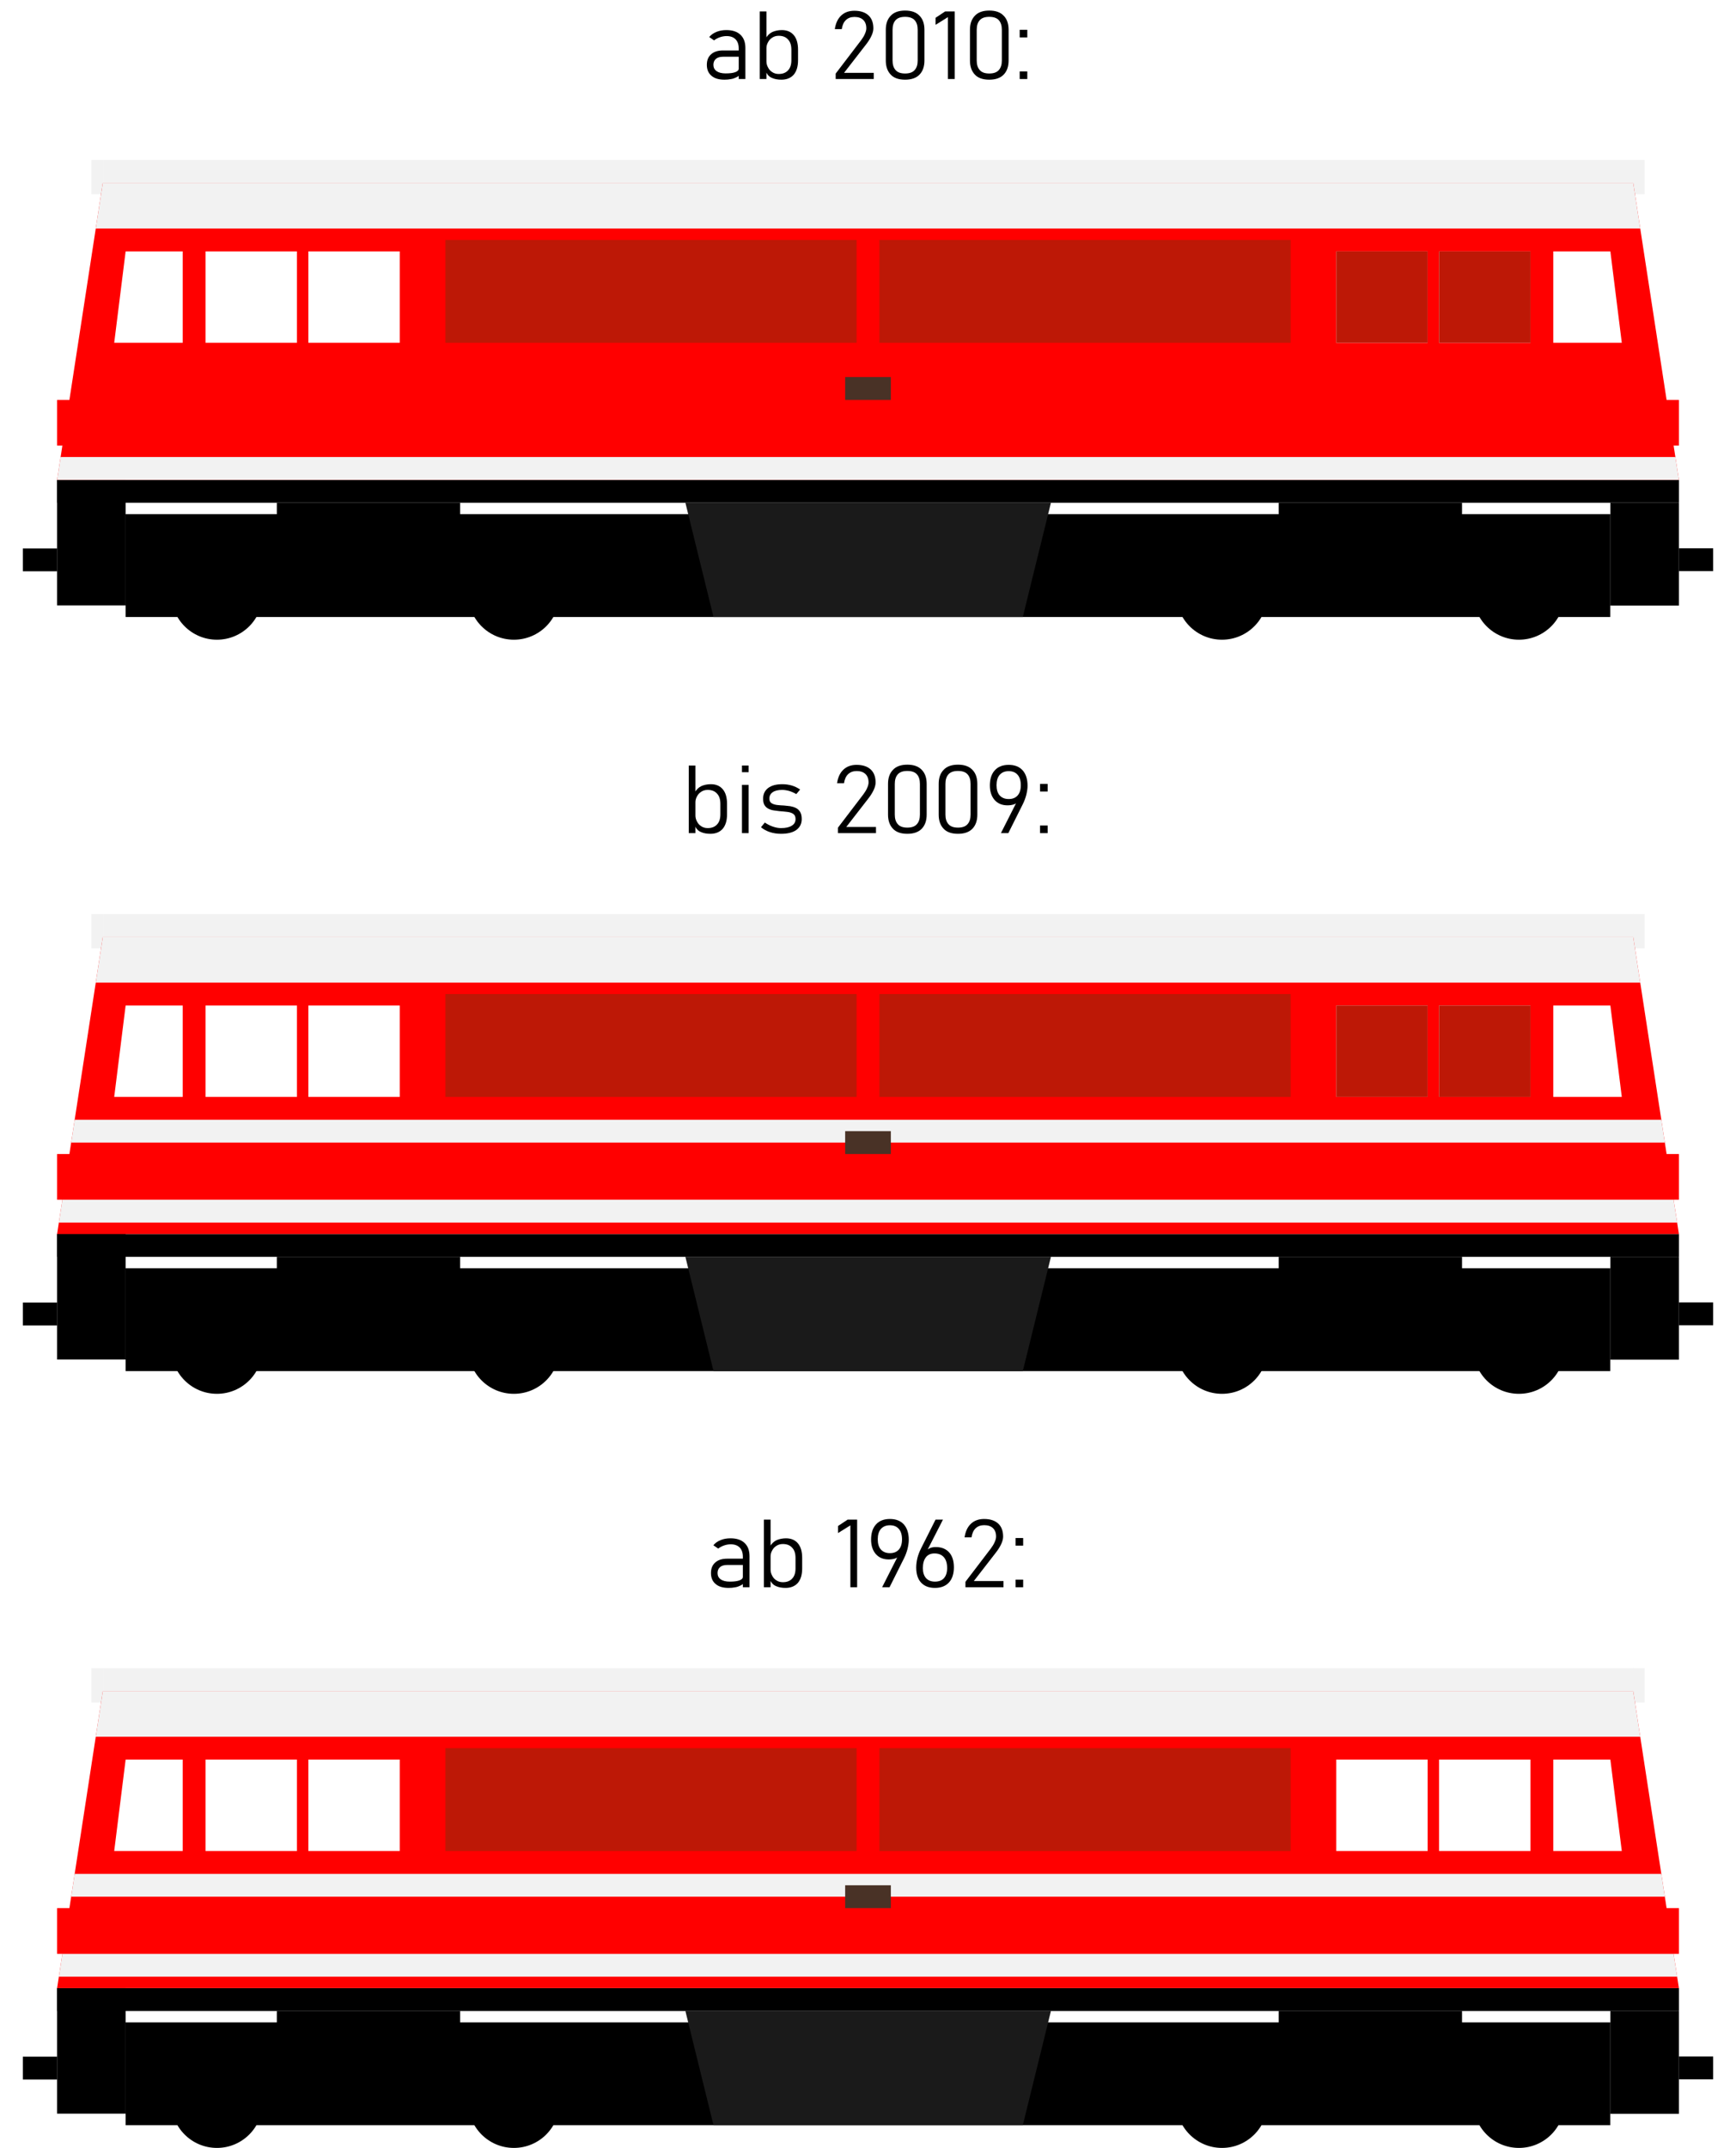
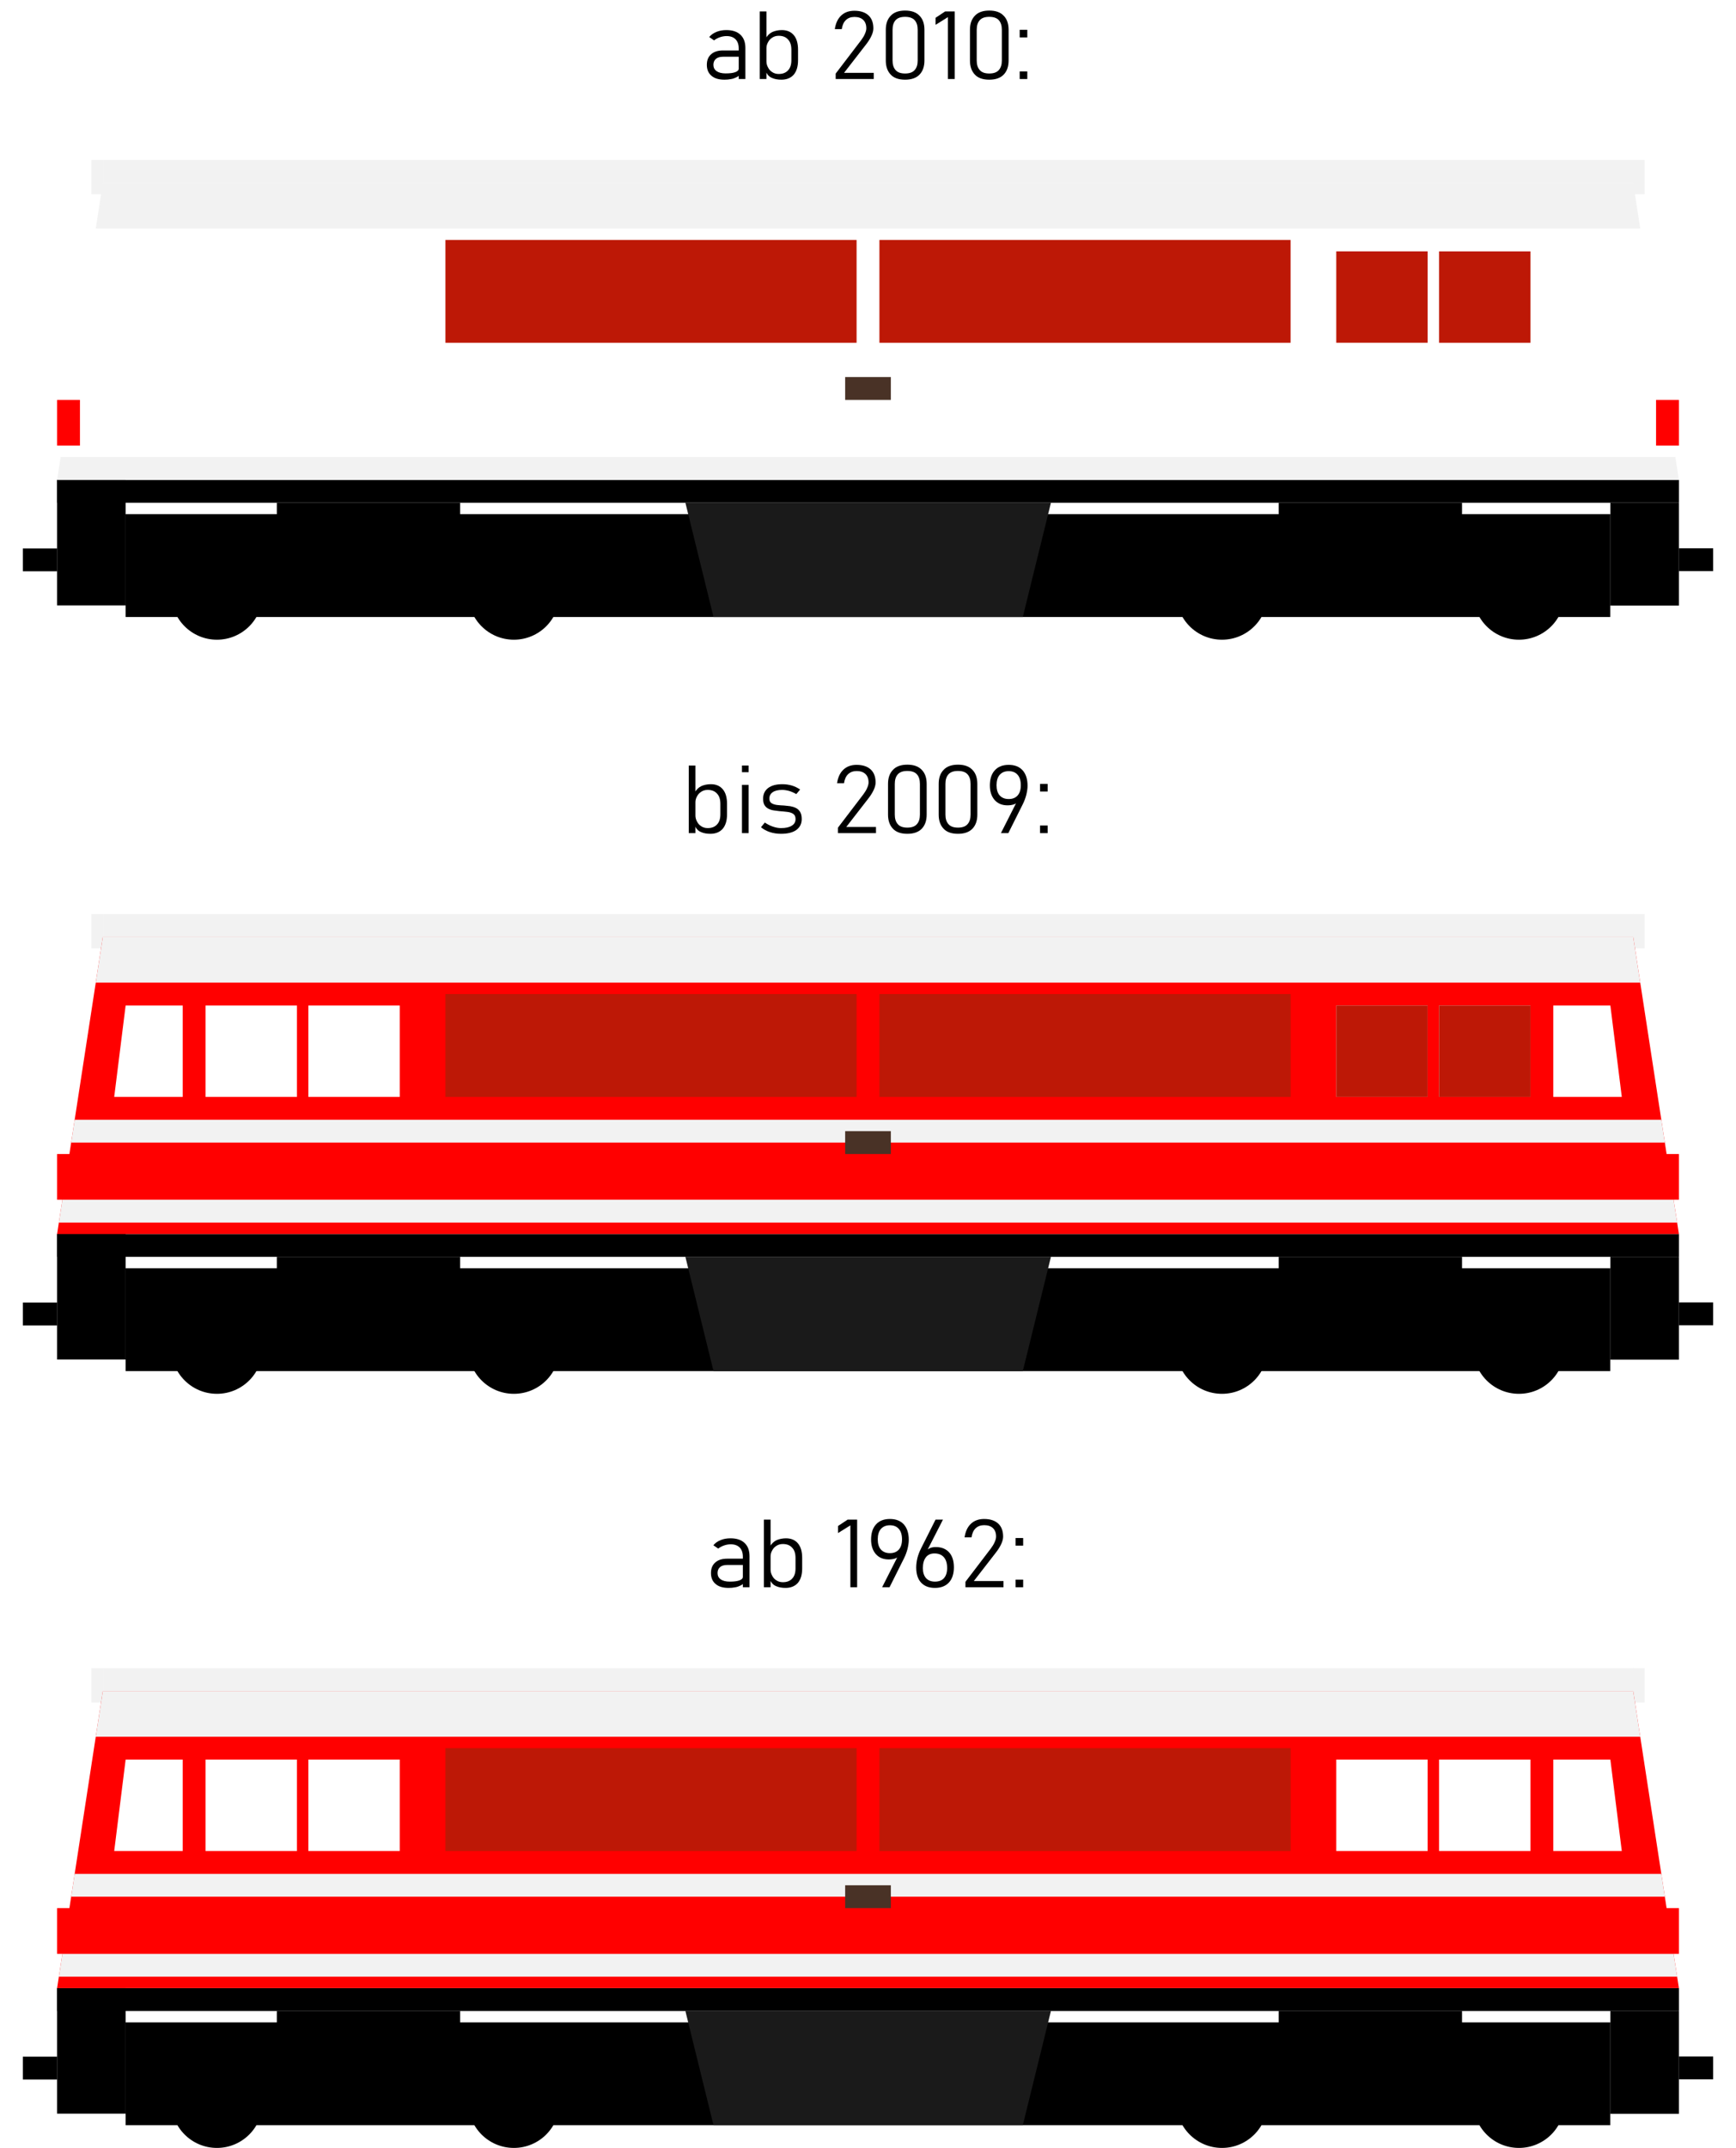
<svg xmlns="http://www.w3.org/2000/svg" width="608.0" height="752.0" viewBox="0.0 0.0 608.0 752.0" version="1.1" xml:space="preserve" style="fill-rule:evenodd;clip-rule:evenodd;stroke-linejoin:round;stroke-miterlimit:2;">
  <g transform="matrix(1,0,0,1,2,108)">
    <g transform="matrix(33.333,0,0,33.333,236.627,183.665)">
      <path d="M0.305,0.007C0.267,0.007 0.233,0.001 0.205,-0.012C0.176,-0.024 0.155,-0.047 0.142,-0.08L0.148,-0.186C0.148,-0.164 0.153,-0.143 0.164,-0.123C0.174,-0.102 0.188,-0.086 0.208,-0.073C0.227,-0.06 0.25,-0.053 0.277,-0.053C0.32,-0.053 0.352,-0.066 0.375,-0.091C0.399,-0.116 0.41,-0.152 0.41,-0.197L0.41,-0.307C0.41,-0.354 0.399,-0.39 0.375,-0.415C0.352,-0.441 0.32,-0.454 0.277,-0.454C0.25,-0.454 0.227,-0.447 0.208,-0.434C0.188,-0.421 0.174,-0.405 0.164,-0.385C0.153,-0.365 0.148,-0.345 0.148,-0.324L0.138,-0.421C0.156,-0.456 0.181,-0.48 0.21,-0.494C0.24,-0.507 0.274,-0.514 0.31,-0.514C0.364,-0.514 0.406,-0.496 0.436,-0.46C0.466,-0.424 0.48,-0.373 0.48,-0.308L0.48,-0.197C0.48,-0.132 0.465,-0.082 0.435,-0.046C0.404,-0.011 0.361,0.007 0.305,0.007ZM0.078,-0L0.078,-0.71L0.148,-0.71L0.148,-0L0.078,-0Z" style="fill-rule:nonzero;" />
    </g>
    <g transform="matrix(33.333,0,0,33.333,254.759,183.665)">
      <path d="M0.093,-0.64L0.093,-0.71L0.163,-0.71L0.163,-0.64L0.093,-0.64ZM0.093,-0L0.093,-0.507L0.163,-0.507L0.163,-0L0.093,-0Z" style="fill-rule:nonzero;" />
    </g>
    <g transform="matrix(33.333,0,0,33.333,263.125,183.665)">
      <path d="M0.252,0.007C0.211,0.007 0.172,0.001 0.135,-0.011C0.099,-0.023 0.068,-0.04 0.042,-0.062L0.082,-0.111C0.11,-0.093 0.138,-0.078 0.168,-0.068C0.198,-0.058 0.226,-0.053 0.252,-0.053C0.301,-0.053 0.338,-0.061 0.365,-0.078C0.392,-0.094 0.405,-0.118 0.405,-0.148C0.405,-0.173 0.397,-0.191 0.381,-0.202C0.365,-0.213 0.344,-0.22 0.318,-0.223C0.292,-0.226 0.265,-0.229 0.235,-0.231C0.215,-0.233 0.194,-0.236 0.174,-0.239C0.154,-0.242 0.136,-0.248 0.119,-0.257C0.103,-0.265 0.089,-0.278 0.079,-0.294C0.069,-0.311 0.064,-0.333 0.064,-0.361C0.064,-0.41 0.082,-0.447 0.117,-0.474C0.153,-0.501 0.203,-0.514 0.267,-0.514C0.301,-0.514 0.334,-0.509 0.366,-0.5C0.398,-0.49 0.427,-0.476 0.453,-0.458L0.413,-0.41C0.389,-0.424 0.364,-0.435 0.338,-0.443C0.312,-0.45 0.287,-0.454 0.264,-0.454C0.222,-0.454 0.188,-0.446 0.165,-0.43C0.142,-0.414 0.13,-0.392 0.13,-0.363C0.13,-0.341 0.137,-0.325 0.152,-0.315C0.166,-0.306 0.185,-0.299 0.208,-0.296C0.232,-0.293 0.257,-0.291 0.285,-0.29C0.306,-0.288 0.328,-0.286 0.349,-0.283C0.371,-0.279 0.391,-0.273 0.409,-0.264C0.427,-0.255 0.442,-0.241 0.453,-0.223C0.464,-0.205 0.47,-0.18 0.47,-0.148C0.47,-0.099 0.451,-0.061 0.413,-0.033C0.375,-0.006 0.321,0.007 0.252,0.007Z" style="fill-rule:nonzero;" />
    </g>
    <g transform="matrix(33.333,0,0,33.333,289.362,183.665)">
      <path d="M0.063,-0L0.063,-0.057L0.33,-0.407C0.347,-0.43 0.361,-0.452 0.37,-0.474C0.38,-0.496 0.385,-0.515 0.385,-0.532L0.385,-0.533C0.385,-0.571 0.374,-0.6 0.352,-0.621C0.33,-0.642 0.299,-0.652 0.26,-0.652C0.223,-0.652 0.193,-0.641 0.17,-0.619C0.147,-0.597 0.133,-0.565 0.127,-0.524L0.127,-0.524L0.054,-0.524L0.054,-0.524C0.063,-0.586 0.085,-0.633 0.121,-0.667C0.156,-0.7 0.202,-0.717 0.259,-0.717C0.323,-0.717 0.372,-0.701 0.407,-0.669C0.442,-0.637 0.459,-0.591 0.459,-0.532L0.459,-0.532C0.459,-0.51 0.453,-0.484 0.44,-0.456C0.427,-0.427 0.409,-0.398 0.386,-0.368L0.151,-0.065L0.463,-0.065L0.463,-0L0.063,-0Z" style="fill-rule:nonzero;" />
    </g>
    <g transform="matrix(33.333,0,0,33.333,306.582,183.665)">
      <path d="M0.276,0.007C0.208,0.007 0.157,-0.011 0.124,-0.047C0.09,-0.083 0.073,-0.132 0.073,-0.194L0.073,-0.517C0.073,-0.58 0.09,-0.629 0.125,-0.665C0.159,-0.701 0.209,-0.719 0.276,-0.719C0.343,-0.719 0.393,-0.701 0.427,-0.665C0.462,-0.63 0.479,-0.58 0.479,-0.517L0.479,-0.194C0.479,-0.132 0.462,-0.082 0.427,-0.046C0.393,-0.011 0.343,0.007 0.276,0.007ZM0.276,-0.058C0.322,-0.058 0.356,-0.07 0.377,-0.095C0.398,-0.119 0.408,-0.152 0.408,-0.194L0.408,-0.517C0.408,-0.56 0.398,-0.593 0.377,-0.617C0.356,-0.641 0.322,-0.653 0.276,-0.653C0.229,-0.653 0.196,-0.641 0.175,-0.617C0.154,-0.593 0.144,-0.56 0.144,-0.517L0.144,-0.194C0.144,-0.152 0.154,-0.119 0.175,-0.095C0.196,-0.07 0.229,-0.058 0.276,-0.058Z" style="fill-rule:nonzero;" />
    </g>
    <g transform="matrix(33.333,0,0,33.333,324.323,183.665)">
      <path d="M0.276,0.007C0.208,0.007 0.157,-0.011 0.124,-0.047C0.09,-0.083 0.073,-0.132 0.073,-0.194L0.073,-0.517C0.073,-0.58 0.09,-0.629 0.125,-0.665C0.159,-0.701 0.209,-0.719 0.276,-0.719C0.343,-0.719 0.393,-0.701 0.427,-0.665C0.462,-0.63 0.479,-0.58 0.479,-0.517L0.479,-0.194C0.479,-0.132 0.462,-0.082 0.427,-0.046C0.393,-0.011 0.343,0.007 0.276,0.007ZM0.276,-0.058C0.322,-0.058 0.356,-0.07 0.377,-0.095C0.398,-0.119 0.408,-0.152 0.408,-0.194L0.408,-0.517C0.408,-0.56 0.398,-0.593 0.377,-0.617C0.356,-0.641 0.322,-0.653 0.276,-0.653C0.229,-0.653 0.196,-0.641 0.175,-0.617C0.154,-0.593 0.144,-0.56 0.144,-0.517L0.144,-0.194C0.144,-0.152 0.154,-0.119 0.175,-0.095C0.196,-0.07 0.229,-0.058 0.276,-0.058Z" style="fill-rule:nonzero;" />
    </g>
    <g transform="matrix(33.333,0,0,33.333,342.715,183.665)">
      <path d="M0.175,-0L0.354,-0.353L0.354,-0.335C0.346,-0.32 0.332,-0.309 0.312,-0.302C0.291,-0.295 0.269,-0.292 0.244,-0.292C0.188,-0.292 0.143,-0.31 0.109,-0.348C0.076,-0.386 0.059,-0.437 0.059,-0.5L0.059,-0.5C0.059,-0.569 0.076,-0.622 0.111,-0.66C0.145,-0.698 0.194,-0.717 0.257,-0.717C0.32,-0.717 0.368,-0.698 0.403,-0.66C0.437,-0.622 0.455,-0.568 0.455,-0.498L0.455,-0.497C0.455,-0.468 0.45,-0.437 0.442,-0.403C0.433,-0.369 0.421,-0.336 0.405,-0.304L0.253,-0L0.175,-0ZM0.257,-0.358C0.298,-0.358 0.329,-0.371 0.351,-0.396C0.373,-0.421 0.384,-0.457 0.384,-0.503L0.384,-0.504C0.384,-0.55 0.373,-0.587 0.351,-0.612C0.329,-0.638 0.298,-0.651 0.257,-0.651C0.216,-0.651 0.185,-0.638 0.162,-0.612C0.14,-0.587 0.129,-0.55 0.129,-0.503L0.129,-0.503C0.129,-0.457 0.14,-0.421 0.162,-0.396C0.185,-0.371 0.216,-0.358 0.257,-0.358Z" style="fill-rule:nonzero;" />
    </g>
    <g transform="matrix(33.333,0,0,33.333,359.821,183.665)">
      <path d="M0.073,-0L0.073,-0.08L0.153,-0.08L0.153,-0L0.073,-0ZM0.073,-0.437L0.073,-0.517L0.153,-0.517L0.153,-0.437L0.073,-0.437Z" style="fill-rule:nonzero;" />
    </g>
  </g>
  <g transform="matrix(1,0,0,1,2,-156)">
    <g transform="matrix(33.333,0,0,33.333,243.756,183.665)">
      <path d="M0.389,-0L0.389,-0.321C0.389,-0.362 0.378,-0.394 0.356,-0.417C0.334,-0.439 0.303,-0.451 0.262,-0.451C0.238,-0.451 0.215,-0.447 0.192,-0.439C0.169,-0.431 0.148,-0.42 0.13,-0.406L0.079,-0.441C0.098,-0.464 0.123,-0.482 0.155,-0.495C0.186,-0.508 0.221,-0.514 0.259,-0.514C0.323,-0.514 0.372,-0.498 0.407,-0.465C0.442,-0.432 0.459,-0.386 0.459,-0.326L0.459,-0L0.389,-0ZM0.24,0.007C0.181,0.007 0.135,-0.006 0.103,-0.034C0.07,-0.061 0.054,-0.1 0.054,-0.149C0.054,-0.197 0.069,-0.234 0.099,-0.26C0.129,-0.287 0.171,-0.3 0.225,-0.3L0.393,-0.3L0.4,-0.234L0.225,-0.234C0.193,-0.234 0.167,-0.227 0.15,-0.212C0.132,-0.197 0.123,-0.176 0.123,-0.149C0.123,-0.121 0.134,-0.099 0.156,-0.083C0.179,-0.067 0.21,-0.059 0.251,-0.059C0.295,-0.059 0.328,-0.063 0.353,-0.072C0.377,-0.081 0.389,-0.093 0.389,-0.109L0.399,-0.043C0.389,-0.032 0.376,-0.023 0.36,-0.016C0.344,-0.008 0.326,-0.002 0.306,0.001C0.286,0.005 0.264,0.007 0.24,0.007Z" style="fill-rule:nonzero;" />
    </g>
    <g transform="matrix(33.333,0,0,33.333,261.497,183.665)">
      <path d="M0.305,0.007C0.267,0.007 0.233,0.001 0.205,-0.012C0.176,-0.024 0.155,-0.047 0.142,-0.08L0.148,-0.186C0.148,-0.164 0.153,-0.143 0.164,-0.123C0.174,-0.102 0.188,-0.086 0.208,-0.073C0.227,-0.06 0.25,-0.053 0.277,-0.053C0.32,-0.053 0.352,-0.066 0.375,-0.091C0.399,-0.116 0.41,-0.152 0.41,-0.197L0.41,-0.307C0.41,-0.354 0.399,-0.39 0.375,-0.415C0.352,-0.441 0.32,-0.454 0.277,-0.454C0.25,-0.454 0.227,-0.447 0.208,-0.434C0.188,-0.421 0.174,-0.405 0.164,-0.385C0.153,-0.365 0.148,-0.345 0.148,-0.324L0.138,-0.421C0.156,-0.456 0.181,-0.48 0.21,-0.494C0.24,-0.507 0.274,-0.514 0.31,-0.514C0.364,-0.514 0.406,-0.496 0.436,-0.46C0.466,-0.424 0.48,-0.373 0.48,-0.308L0.48,-0.197C0.48,-0.132 0.465,-0.082 0.435,-0.046C0.404,-0.011 0.361,0.007 0.305,0.007ZM0.078,-0L0.078,-0.71L0.148,-0.71L0.148,-0L0.078,-0Z" style="fill-rule:nonzero;" />
    </g>
    <g transform="matrix(33.333,0,0,33.333,288.58,183.665)">
      <path d="M0.063,-0L0.063,-0.057L0.33,-0.407C0.347,-0.43 0.361,-0.452 0.37,-0.474C0.38,-0.496 0.385,-0.515 0.385,-0.532L0.385,-0.533C0.385,-0.571 0.374,-0.6 0.352,-0.621C0.33,-0.642 0.299,-0.652 0.26,-0.652C0.223,-0.652 0.193,-0.641 0.17,-0.619C0.147,-0.597 0.133,-0.565 0.127,-0.524L0.127,-0.524L0.054,-0.524L0.054,-0.524C0.063,-0.586 0.085,-0.633 0.121,-0.667C0.156,-0.7 0.202,-0.717 0.259,-0.717C0.323,-0.717 0.372,-0.701 0.407,-0.669C0.442,-0.637 0.459,-0.591 0.459,-0.532L0.459,-0.532C0.459,-0.51 0.453,-0.484 0.44,-0.456C0.427,-0.427 0.409,-0.398 0.386,-0.368L0.151,-0.065L0.463,-0.065L0.463,-0L0.063,-0Z" style="fill-rule:nonzero;" />
    </g>
    <g transform="matrix(33.333,0,0,33.333,305.8,183.665)">
      <path d="M0.276,0.007C0.208,0.007 0.157,-0.011 0.124,-0.047C0.09,-0.083 0.073,-0.132 0.073,-0.194L0.073,-0.517C0.073,-0.58 0.09,-0.629 0.125,-0.665C0.159,-0.701 0.209,-0.719 0.276,-0.719C0.343,-0.719 0.393,-0.701 0.427,-0.665C0.462,-0.63 0.479,-0.58 0.479,-0.517L0.479,-0.194C0.479,-0.132 0.462,-0.082 0.427,-0.046C0.393,-0.011 0.343,0.007 0.276,0.007ZM0.276,-0.058C0.322,-0.058 0.356,-0.07 0.377,-0.095C0.398,-0.119 0.408,-0.152 0.408,-0.194L0.408,-0.517C0.408,-0.56 0.398,-0.593 0.377,-0.617C0.356,-0.641 0.322,-0.653 0.276,-0.653C0.229,-0.653 0.196,-0.641 0.175,-0.617C0.154,-0.593 0.144,-0.56 0.144,-0.517L0.144,-0.194C0.144,-0.152 0.154,-0.119 0.175,-0.095C0.196,-0.07 0.229,-0.058 0.276,-0.058Z" style="fill-rule:nonzero;" />
    </g>
    <g transform="matrix(33.333,0,0,33.333,324.192,183.665)">
      <path d="M0.245,-0.71L0.245,-0L0.174,-0L0.174,-0.65L0.044,-0.569L0.044,-0.643L0.145,-0.71L0.245,-0.71Z" style="fill-rule:nonzero;" />
    </g>
    <g transform="matrix(33.333,0,0,33.333,335.276,183.665)">
      <path d="M0.276,0.007C0.208,0.007 0.157,-0.011 0.124,-0.047C0.09,-0.083 0.073,-0.132 0.073,-0.194L0.073,-0.517C0.073,-0.58 0.09,-0.629 0.125,-0.665C0.159,-0.701 0.209,-0.719 0.276,-0.719C0.343,-0.719 0.393,-0.701 0.427,-0.665C0.462,-0.63 0.479,-0.58 0.479,-0.517L0.479,-0.194C0.479,-0.132 0.462,-0.082 0.427,-0.046C0.393,-0.011 0.343,0.007 0.276,0.007ZM0.276,-0.058C0.322,-0.058 0.356,-0.07 0.377,-0.095C0.398,-0.119 0.408,-0.152 0.408,-0.194L0.408,-0.517C0.408,-0.56 0.398,-0.593 0.377,-0.617C0.356,-0.641 0.322,-0.653 0.276,-0.653C0.229,-0.653 0.196,-0.641 0.175,-0.617C0.154,-0.593 0.144,-0.56 0.144,-0.517L0.144,-0.194C0.144,-0.152 0.154,-0.119 0.175,-0.095C0.196,-0.07 0.229,-0.058 0.276,-0.058Z" style="fill-rule:nonzero;" />
    </g>
    <g transform="matrix(33.333,0,0,33.333,352.692,183.665)">
      <path d="M0.073,-0L0.073,-0.08L0.153,-0.08L0.153,-0L0.073,-0ZM0.073,-0.437L0.073,-0.517L0.153,-0.517L0.153,-0.437L0.073,-0.437Z" style="fill-rule:nonzero;" />
    </g>
  </g>
  <g transform="matrix(1,0,0,1,2,372)">
    <g transform="matrix(33.333,0,0,33.333,245.205,183.665)">
-       <path d="M0.389,-0L0.389,-0.321C0.389,-0.362 0.378,-0.394 0.356,-0.417C0.334,-0.439 0.303,-0.451 0.262,-0.451C0.238,-0.451 0.215,-0.447 0.192,-0.439C0.169,-0.431 0.148,-0.42 0.13,-0.406L0.079,-0.441C0.098,-0.464 0.123,-0.482 0.155,-0.495C0.186,-0.508 0.221,-0.514 0.259,-0.514C0.323,-0.514 0.372,-0.498 0.407,-0.465C0.442,-0.432 0.459,-0.386 0.459,-0.326L0.459,-0L0.389,-0ZM0.24,0.007C0.181,0.007 0.135,-0.006 0.103,-0.034C0.07,-0.061 0.054,-0.1 0.054,-0.149C0.054,-0.197 0.069,-0.234 0.099,-0.26C0.129,-0.287 0.171,-0.3 0.225,-0.3L0.393,-0.3L0.4,-0.234L0.225,-0.234C0.193,-0.234 0.167,-0.227 0.15,-0.212C0.132,-0.197 0.123,-0.176 0.123,-0.149C0.123,-0.121 0.134,-0.099 0.156,-0.083C0.179,-0.067 0.21,-0.059 0.251,-0.059C0.295,-0.059 0.328,-0.063 0.353,-0.072C0.377,-0.081 0.389,-0.093 0.389,-0.109L0.399,-0.043C0.389,-0.032 0.376,-0.023 0.36,-0.016C0.344,-0.008 0.326,-0.002 0.306,0.001C0.286,0.005 0.264,0.007 0.24,0.007Z" style="fill-rule:nonzero;" />
+       <path d="M0.389,-0L0.389,-0.321C0.389,-0.362 0.378,-0.394 0.356,-0.417C0.334,-0.439 0.303,-0.451 0.262,-0.451C0.238,-0.451 0.215,-0.447 0.192,-0.439C0.169,-0.431 0.148,-0.42 0.13,-0.406L0.079,-0.441C0.098,-0.464 0.123,-0.482 0.155,-0.495C0.186,-0.508 0.221,-0.514 0.259,-0.514C0.323,-0.514 0.372,-0.498 0.407,-0.465C0.442,-0.432 0.459,-0.386 0.459,-0.326L0.459,-0L0.389,-0ZM0.24,0.007C0.181,0.007 0.135,-0.006 0.103,-0.034C0.07,-0.061 0.054,-0.1 0.054,-0.149C0.054,-0.197 0.069,-0.234 0.099,-0.26C0.129,-0.287 0.171,-0.3 0.225,-0.3L0.393,-0.3L0.4,-0.234L0.225,-0.234C0.193,-0.234 0.167,-0.227 0.15,-0.212C0.132,-0.197 0.123,-0.176 0.123,-0.149C0.123,-0.121 0.134,-0.099 0.156,-0.083C0.179,-0.067 0.21,-0.059 0.251,-0.059C0.295,-0.059 0.328,-0.063 0.353,-0.072C0.377,-0.081 0.389,-0.093 0.389,-0.109L0.399,-0.043C0.389,-0.032 0.376,-0.023 0.36,-0.016C0.344,-0.008 0.326,-0.002 0.306,0.001C0.286,0.005 0.264,0.007 0.24,0.007" style="fill-rule:nonzero;" />
    </g>
    <g transform="matrix(33.333,0,0,33.333,262.946,183.665)">
      <path d="M0.305,0.007C0.267,0.007 0.233,0.001 0.205,-0.012C0.176,-0.024 0.155,-0.047 0.142,-0.08L0.148,-0.186C0.148,-0.164 0.153,-0.143 0.164,-0.123C0.174,-0.102 0.188,-0.086 0.208,-0.073C0.227,-0.06 0.25,-0.053 0.277,-0.053C0.32,-0.053 0.352,-0.066 0.375,-0.091C0.399,-0.116 0.41,-0.152 0.41,-0.197L0.41,-0.307C0.41,-0.354 0.399,-0.39 0.375,-0.415C0.352,-0.441 0.32,-0.454 0.277,-0.454C0.25,-0.454 0.227,-0.447 0.208,-0.434C0.188,-0.421 0.174,-0.405 0.164,-0.385C0.153,-0.365 0.148,-0.345 0.148,-0.324L0.138,-0.421C0.156,-0.456 0.181,-0.48 0.21,-0.494C0.24,-0.507 0.274,-0.514 0.31,-0.514C0.364,-0.514 0.406,-0.496 0.436,-0.46C0.466,-0.424 0.48,-0.373 0.48,-0.308L0.48,-0.197C0.48,-0.132 0.465,-0.082 0.435,-0.046C0.404,-0.011 0.361,0.007 0.305,0.007ZM0.078,-0L0.078,-0.71L0.148,-0.71L0.148,-0L0.078,-0Z" style="fill-rule:nonzero;" />
    </g>
    <g transform="matrix(33.333,0,0,33.333,290.029,183.665)">
      <path d="M0.245,-0.71L0.245,-0L0.174,-0L0.174,-0.65L0.044,-0.569L0.044,-0.643L0.145,-0.71L0.245,-0.71Z" style="fill-rule:nonzero;" />
    </g>
    <g transform="matrix(33.333,0,0,33.333,301.113,183.665)">
      <path d="M0.175,-0L0.354,-0.353L0.354,-0.335C0.346,-0.32 0.332,-0.309 0.312,-0.302C0.291,-0.295 0.269,-0.292 0.244,-0.292C0.188,-0.292 0.143,-0.31 0.109,-0.348C0.076,-0.386 0.059,-0.437 0.059,-0.5L0.059,-0.5C0.059,-0.569 0.076,-0.622 0.111,-0.66C0.145,-0.698 0.194,-0.717 0.257,-0.717C0.32,-0.717 0.368,-0.698 0.403,-0.66C0.437,-0.622 0.455,-0.568 0.455,-0.498L0.455,-0.497C0.455,-0.468 0.45,-0.437 0.442,-0.403C0.433,-0.369 0.421,-0.336 0.405,-0.304L0.253,-0L0.175,-0ZM0.257,-0.358C0.298,-0.358 0.329,-0.371 0.351,-0.396C0.373,-0.421 0.384,-0.457 0.384,-0.503L0.384,-0.504C0.384,-0.55 0.373,-0.587 0.351,-0.612C0.329,-0.638 0.298,-0.651 0.257,-0.651C0.216,-0.651 0.185,-0.638 0.162,-0.612C0.14,-0.587 0.129,-0.55 0.129,-0.503L0.129,-0.503C0.129,-0.457 0.14,-0.421 0.162,-0.396C0.185,-0.371 0.216,-0.358 0.257,-0.358Z" style="fill-rule:nonzero;" />
    </g>
    <g transform="matrix(33.333,0,0,33.333,316.917,183.665)">
      <path d="M0.256,0.007C0.194,0.007 0.145,-0.011 0.11,-0.049C0.076,-0.086 0.059,-0.139 0.059,-0.207L0.059,-0.208C0.059,-0.238 0.063,-0.27 0.071,-0.305C0.08,-0.339 0.092,-0.372 0.108,-0.404L0.262,-0.71L0.34,-0.71L0.159,-0.356L0.16,-0.374C0.18,-0.406 0.215,-0.422 0.265,-0.422C0.325,-0.422 0.372,-0.403 0.405,-0.366C0.438,-0.33 0.455,-0.277 0.455,-0.21L0.455,-0.209C0.455,-0.141 0.437,-0.087 0.403,-0.05C0.368,-0.012 0.319,0.007 0.256,0.007ZM0.256,-0.059C0.297,-0.059 0.329,-0.071 0.351,-0.096C0.373,-0.121 0.384,-0.156 0.384,-0.201L0.384,-0.202C0.384,-0.25 0.373,-0.288 0.35,-0.315C0.326,-0.342 0.294,-0.355 0.251,-0.355C0.212,-0.355 0.182,-0.342 0.161,-0.315C0.14,-0.288 0.129,-0.25 0.129,-0.201L0.129,-0.201C0.129,-0.156 0.14,-0.121 0.162,-0.096C0.185,-0.071 0.216,-0.059 0.256,-0.059Z" style="fill-rule:nonzero;" />
    </g>
    <g transform="matrix(33.333,0,0,33.333,334.023,183.665)">
      <path d="M0.063,-0L0.063,-0.057L0.33,-0.407C0.347,-0.43 0.361,-0.452 0.37,-0.474C0.38,-0.496 0.385,-0.515 0.385,-0.532L0.385,-0.533C0.385,-0.571 0.374,-0.6 0.352,-0.621C0.33,-0.642 0.299,-0.652 0.26,-0.652C0.223,-0.652 0.193,-0.641 0.17,-0.619C0.147,-0.597 0.133,-0.565 0.127,-0.524L0.127,-0.524L0.054,-0.524L0.054,-0.524C0.063,-0.586 0.085,-0.633 0.121,-0.667C0.156,-0.7 0.202,-0.717 0.259,-0.717C0.323,-0.717 0.372,-0.701 0.407,-0.669C0.442,-0.637 0.459,-0.591 0.459,-0.532L0.459,-0.532C0.459,-0.51 0.453,-0.484 0.44,-0.456C0.427,-0.427 0.409,-0.398 0.386,-0.368L0.151,-0.065L0.463,-0.065L0.463,-0L0.063,-0Z" style="fill-rule:nonzero;" />
    </g>
    <g transform="matrix(33.333,0,0,33.333,351.243,183.665)">
      <path d="M0.073,-0L0.073,-0.08L0.153,-0.08L0.153,-0L0.073,-0ZM0.073,-0.437L0.073,-0.517L0.153,-0.517L0.153,-0.437L0.073,-0.437Z" style="fill-rule:nonzero;" />
    </g>
  </g>
  <g id="ea01" transform="matrix(1,0,0,1,4,56)">
    <g transform="matrix(0.5,0,0,1,16,0)">
      <rect x="24" y="0" width="8" height="12" style="fill:rgb(242,242,242);" />
    </g>
    <g transform="matrix(0.5,0,0,1,556,0)">
      <rect x="24" y="0" width="8" height="12" style="fill:rgb(242,242,242);" />
    </g>
    <g transform="matrix(1.143,0,0,1,1.143,4)">
      <rect x="13" y="80" width="7" height="16" style="fill:rgb(255,0,0);" />
    </g>
    <g transform="matrix(1.143,0,0,1,561.143,4)">
      <rect x="13" y="80" width="7" height="16" style="fill:rgb(255,0,0);" />
    </g>
    <g transform="matrix(0.75,0,0,0.5,-2,76)">
      <rect x="8" y="120" width="16" height="16" />
    </g>
    <g transform="matrix(0.75,0,0,0.571,152,66.286)">
      <rect x="576" y="122" width="16" height="14" />
    </g>
    <g transform="matrix(1.029,0,0,1,-8.696,-8)">
      <rect x="24" y="120" width="552" height="8" />
    </g>
    <g transform="matrix(1.5,0,0,1.833,-20,-122.667)">
      <rect x="24" y="128" width="16" height="24" />
    </g>
    <g transform="matrix(1.5,0,0,1.5,-280,-72)">
      <rect x="560" y="128" width="16" height="24" />
    </g>
    <g transform="matrix(3.095,0,0,2.25,-83.809,-182)">
      <rect x="40" y="136" width="168" height="16" />
    </g>
    <g transform="matrix(2.675,-9.31273e-18,-1.74614e-18,1,-206.649,-8)">
      <rect x="112" y="128" width="24" height="8" />
    </g>
    <g transform="matrix(2.675,-9.31273e-18,-1.74614e-18,1,144.246,-8)">
      <rect x="112" y="128" width="24" height="8" />
    </g>
    <g transform="matrix(1.333,0,0,1.333,-18.667,-34.667)">
      <circle cx="68" cy="140" r="12" />
    </g>
    <g transform="matrix(1.333,0,0,1.333,85.333,-34.667)">
      <circle cx="68" cy="140" r="12" />
    </g>
    <g transform="matrix(1.333,0,0,1.333,333.333,-34.667)">
      <circle cx="68" cy="140" r="12" />
    </g>
    <g transform="matrix(1.333,0,0,1.333,437.333,-34.667)">
      <circle cx="68" cy="140" r="12" />
    </g>
    <g transform="matrix(1.231,0,0,2,-0.308,-136)">
      <path d="M192,128L200,148L288,148L296,128L192,128Z" style="fill:rgb(26,26,26);" />
    </g>
-     <path d="M16,112L32,8L568,8L584,112L16,112ZM36,64L60,64L60,32L40,32L36,64ZM540,64L564,64L560,32L540,32L540,64ZM100,32L68,32L68,64L100,64L100,32ZM496,32L464,32L464,64L496,64L496,32ZM532,32L500,32L500,64L532,64L532,32ZM136,32L104,32L104,64L136,64L136,32Z" style="fill:rgb(255,0,0);" />
    <g transform="matrix(1,0,0,0.9,0,6.4)">
      <rect x="152" y="24" width="144" height="40" style="fill:rgb(189,24,6);" />
    </g>
    <g transform="matrix(1,0,0,0.9,0,6.4)">
      <rect x="304" y="24" width="144" height="40" style="fill:rgb(189,24,6);" />
    </g>
    <path d="M570.462,24L29.538,24L32,8L568,8L570.462,24Z" style="fill:rgb(242,242,242);" />
    <path d="M582.769,104L17.231,104L16,112L584,112L582.769,104Z" style="fill:rgb(242,242,242);" />
    <g transform="matrix(1.031,0,0,1,-9.231,0)">
      <rect x="40" y="0" width="520" height="8" style="fill:rgb(242,242,242);" />
    </g>
    <g>
      <g transform="matrix(1,0,0,0.941,392,1.882)">
        <rect x="72" y="32" width="32" height="34" style="fill:rgb(189,24,6);" />
      </g>
      <g transform="matrix(1,0,0,1,388,0)">
        <rect x="112" y="32" width="32" height="32" style="fill:rgb(189,24,6);" />
      </g>
    </g>
    <g transform="matrix(0.8,0,0,1,61.6,4)">
      <rect x="288" y="72" width="20" height="8" style="fill:rgb(73,50,38);" />
    </g>
  </g>
  <g id="ea01_2009" transform="matrix(1,0,0,1,4,320)">
    <g transform="matrix(0.5,0,0,1,16,0)">
      <rect x="24" y="0" width="8" height="12" style="fill:rgb(242,242,242);" />
    </g>
    <g transform="matrix(0.5,0,0,1,556,0)">
      <rect x="24" y="0" width="8" height="12" style="fill:rgb(242,242,242);" />
    </g>
    <g transform="matrix(1.143,0,0,1,1.143,4)">
      <rect x="13" y="80" width="7" height="16" style="fill:rgb(255,0,0);" />
    </g>
    <g transform="matrix(1.143,0,0,1,561.143,4)">
      <rect x="13" y="80" width="7" height="16" style="fill:rgb(255,0,0);" />
    </g>
    <g transform="matrix(0.75,0,0,0.5,-2,76)">
      <rect x="8" y="120" width="16" height="16" />
    </g>
    <g transform="matrix(0.75,0,0,0.571,152,66.286)">
      <rect x="576" y="122" width="16" height="14" />
    </g>
    <g transform="matrix(1.029,0,0,1,-8.696,-8)">
      <rect x="24" y="120" width="552" height="8" />
    </g>
    <g transform="matrix(1.5,0,0,1.833,-20,-122.667)">
      <rect x="24" y="128" width="16" height="24" />
    </g>
    <g transform="matrix(1.5,0,0,1.5,-280,-72)">
      <rect x="560" y="128" width="16" height="24" />
    </g>
    <g transform="matrix(3.095,0,0,2.25,-83.809,-182)">
      <rect x="40" y="136" width="168" height="16" />
    </g>
    <g transform="matrix(2.675,-9.31273e-18,-1.74614e-18,1,-206.649,-8)">
      <rect x="112" y="128" width="24" height="8" />
    </g>
    <g transform="matrix(2.675,-9.31273e-18,-1.74614e-18,1,144.246,-8)">
      <rect x="112" y="128" width="24" height="8" />
    </g>
    <g transform="matrix(1.333,0,0,1.333,-18.667,-34.667)">
      <circle cx="68" cy="140" r="12" />
    </g>
    <g transform="matrix(1.333,0,0,1.333,85.333,-34.667)">
      <circle cx="68" cy="140" r="12" />
    </g>
    <g transform="matrix(1.333,0,0,1.333,333.333,-34.667)">
      <circle cx="68" cy="140" r="12" />
    </g>
    <g transform="matrix(1.333,0,0,1.333,437.333,-34.667)">
      <circle cx="68" cy="140" r="12" />
    </g>
    <g transform="matrix(1.231,0,0,2,-0.308,-136)">
      <path d="M192,128L200,148L288,148L296,128L192,128Z" style="fill:rgb(26,26,26);" />
    </g>
    <path d="M16,112L32,8L568,8L584,112L16,112ZM36,64L60,64L60,32L40,32L36,64ZM540,64L564,64L560,32L540,32L540,64ZM100,32L68,32L68,64L100,64L100,32ZM496,32L464,32L464,64L496,64L496,32ZM532,32L500,32L500,64L532,64L532,32ZM136,32L104,32L104,64L136,64L136,32Z" style="fill:rgb(255,0,0);" />
    <g transform="matrix(1,0,0,0.9,0,6.4)">
      <rect x="152" y="24" width="144" height="40" style="fill:rgb(189,24,6);" />
    </g>
    <g transform="matrix(1,0,0,0.9,0,6.4)">
      <rect x="304" y="24" width="144" height="40" style="fill:rgb(189,24,6);" />
    </g>
    <path d="M570.462,24L29.538,24L32,8L568,8L570.462,24Z" style="fill:rgb(242,242,242);" />
    <path d="M583.385,108L16.615,108L17.846,100L582.154,100L583.385,108Z" style="fill:rgb(242,242,242);" />
    <path d="M579.077,80L20.923,80L22.154,72L577.846,72L579.077,80Z" style="fill:rgb(242,242,242);" />
    <g transform="matrix(1.031,0,0,1,-9.231,0)">
      <rect x="40" y="0" width="520" height="8" style="fill:rgb(242,242,242);" />
    </g>
    <g>
      <g transform="matrix(1,0,0,0.941,392,1.882)">
        <rect x="72" y="32" width="32" height="34" style="fill:rgb(189,24,6);" />
      </g>
      <g transform="matrix(1,0,0,1,388,0)">
        <rect x="112" y="32" width="32" height="32" style="fill:rgb(189,24,6);" />
      </g>
    </g>
    <g transform="matrix(0.8,0,0,1,61.6,4)">
      <rect x="288" y="72" width="20" height="8" style="fill:rgb(73,50,38);" />
    </g>
  </g>
  <g id="ea01_1963" transform="matrix(1,0,0,1,4,584)">
    <g transform="matrix(0.5,0,0,1,16,0)">
      <rect x="24" y="0" width="8" height="12" style="fill:rgb(242,242,242);" />
    </g>
    <g transform="matrix(0.5,0,0,1,556,0)">
      <rect x="24" y="0" width="8" height="12" style="fill:rgb(242,242,242);" />
    </g>
    <g transform="matrix(1.143,0,0,1,1.143,4)">
      <rect x="13" y="80" width="7" height="16" style="fill:rgb(255,0,0);" />
    </g>
    <g transform="matrix(1.143,0,0,1,561.143,4)">
      <rect x="13" y="80" width="7" height="16" style="fill:rgb(255,0,0);" />
    </g>
    <g transform="matrix(0.75,0,0,0.5,-2,76)">
      <rect x="8" y="120" width="16" height="16" />
    </g>
    <g transform="matrix(0.75,0,0,0.571,152,66.286)">
      <rect x="576" y="122" width="16" height="14" />
    </g>
    <g transform="matrix(1.029,0,0,1,-8.696,-8)">
      <rect x="24" y="120" width="552" height="8" />
    </g>
    <g transform="matrix(1.5,0,0,1.833,-20,-122.667)">
      <rect x="24" y="128" width="16" height="24" />
    </g>
    <g transform="matrix(1.5,0,0,1.5,-280,-72)">
      <rect x="560" y="128" width="16" height="24" />
    </g>
    <g transform="matrix(3.095,0,0,2.25,-83.809,-182)">
      <rect x="40" y="136" width="168" height="16" />
    </g>
    <g transform="matrix(2.675,-9.31273e-18,-1.74614e-18,1,-206.649,-8)">
      <rect x="112" y="128" width="24" height="8" />
    </g>
    <g transform="matrix(2.675,-9.31273e-18,-1.74614e-18,1,144.246,-8)">
      <rect x="112" y="128" width="24" height="8" />
    </g>
    <g transform="matrix(1.333,0,0,1.333,-18.667,-34.667)">
      <circle cx="68" cy="140" r="12" />
    </g>
    <g transform="matrix(1.333,0,0,1.333,85.333,-34.667)">
      <circle cx="68" cy="140" r="12" />
    </g>
    <g transform="matrix(1.333,0,0,1.333,333.333,-34.667)">
      <circle cx="68" cy="140" r="12" />
    </g>
    <g transform="matrix(1.333,0,0,1.333,437.333,-34.667)">
      <circle cx="68" cy="140" r="12" />
    </g>
    <g transform="matrix(1.231,0,0,2,-0.308,-136)">
      <path d="M192,128L200,148L288,148L296,128L192,128Z" style="fill:rgb(26,26,26);" />
    </g>
    <path d="M16,112L32,8L568,8L584,112L16,112ZM36,64L60,64L60,32L40,32L36,64ZM540,64L564,64L560,32L540,32L540,64ZM100,32L68,32L68,64L100,64L100,32ZM496,32L464,32L464,64L496,64L496,32ZM532,32L500,32L500,64L532,64L532,32ZM136,32L104,32L104,64L136,64L136,32Z" style="fill:rgb(255,0,0);" />
    <g transform="matrix(1,0,0,0.9,0,6.4)">
      <rect x="152" y="24" width="144" height="40" style="fill:rgb(189,24,6);" />
    </g>
    <g transform="matrix(1,0,0,0.9,0,6.4)">
      <rect x="304" y="24" width="144" height="40" style="fill:rgb(189,24,6);" />
    </g>
    <path d="M570.462,24L29.538,24L32,8L568,8L570.462,24Z" style="fill:rgb(242,242,242);" />
    <path d="M583.385,108L16.615,108L17.846,100L582.154,100L583.385,108Z" style="fill:rgb(242,242,242);" />
    <path d="M579.077,80L20.923,80L22.154,72L577.846,72L579.077,80Z" style="fill:rgb(242,242,242);" />
    <g transform="matrix(1.031,0,0,1,-9.231,0)">
      <rect x="40" y="0" width="520" height="8" style="fill:rgb(242,242,242);" />
    </g>
    <g transform="matrix(0.8,0,0,1,61.6,4)">
      <rect x="288" y="72" width="20" height="8" style="fill:rgb(73,50,38);" />
    </g>
  </g>
</svg>